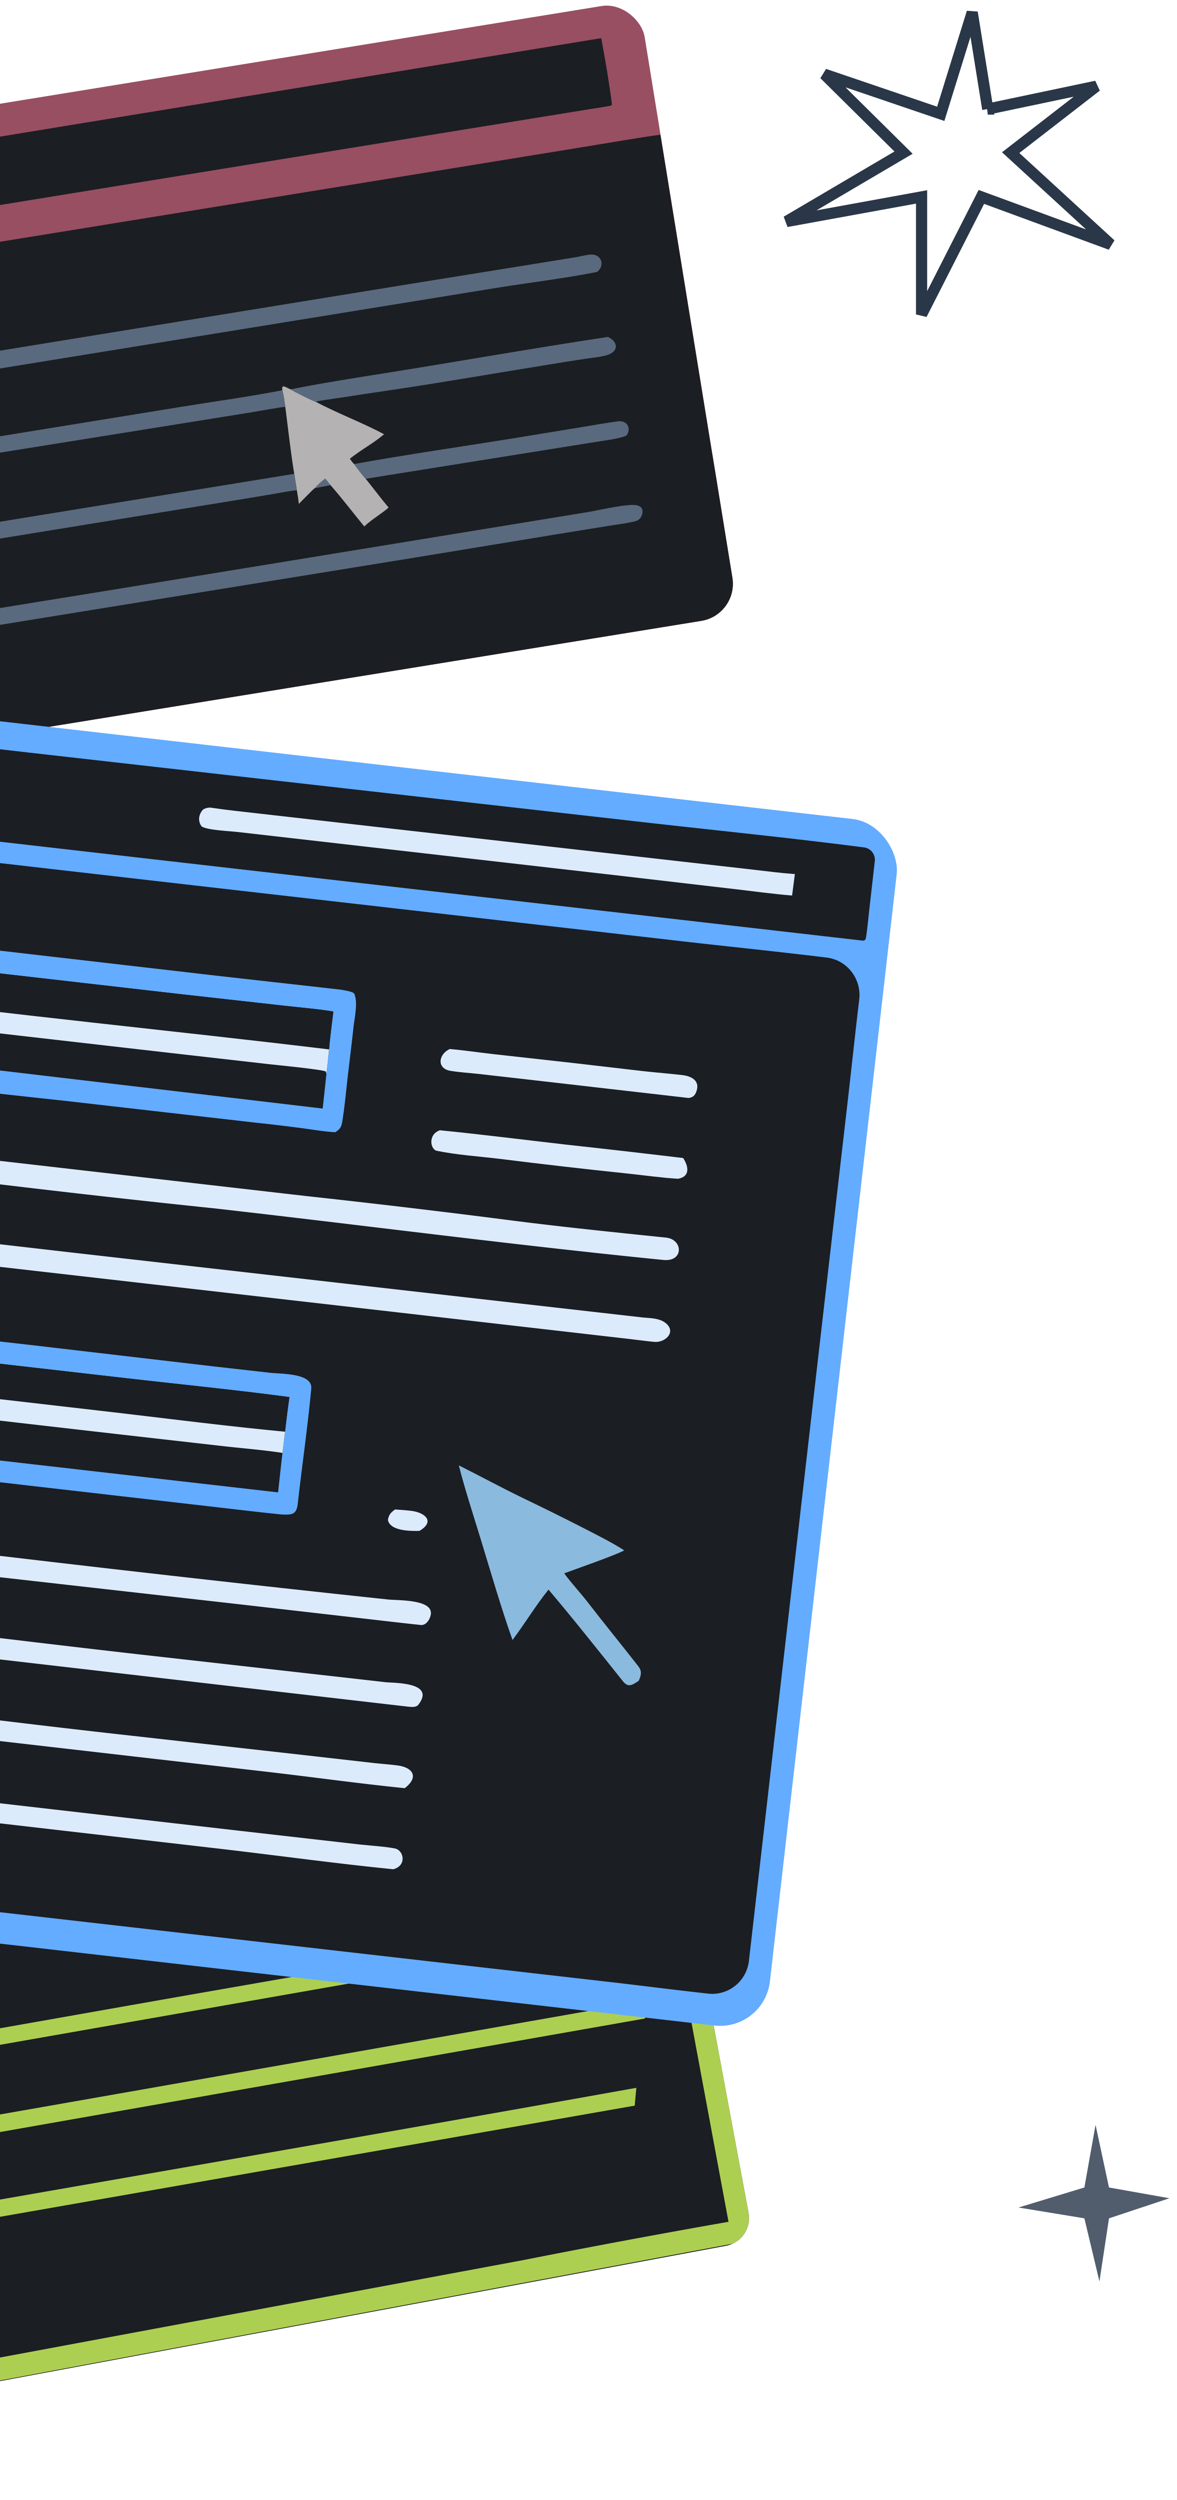
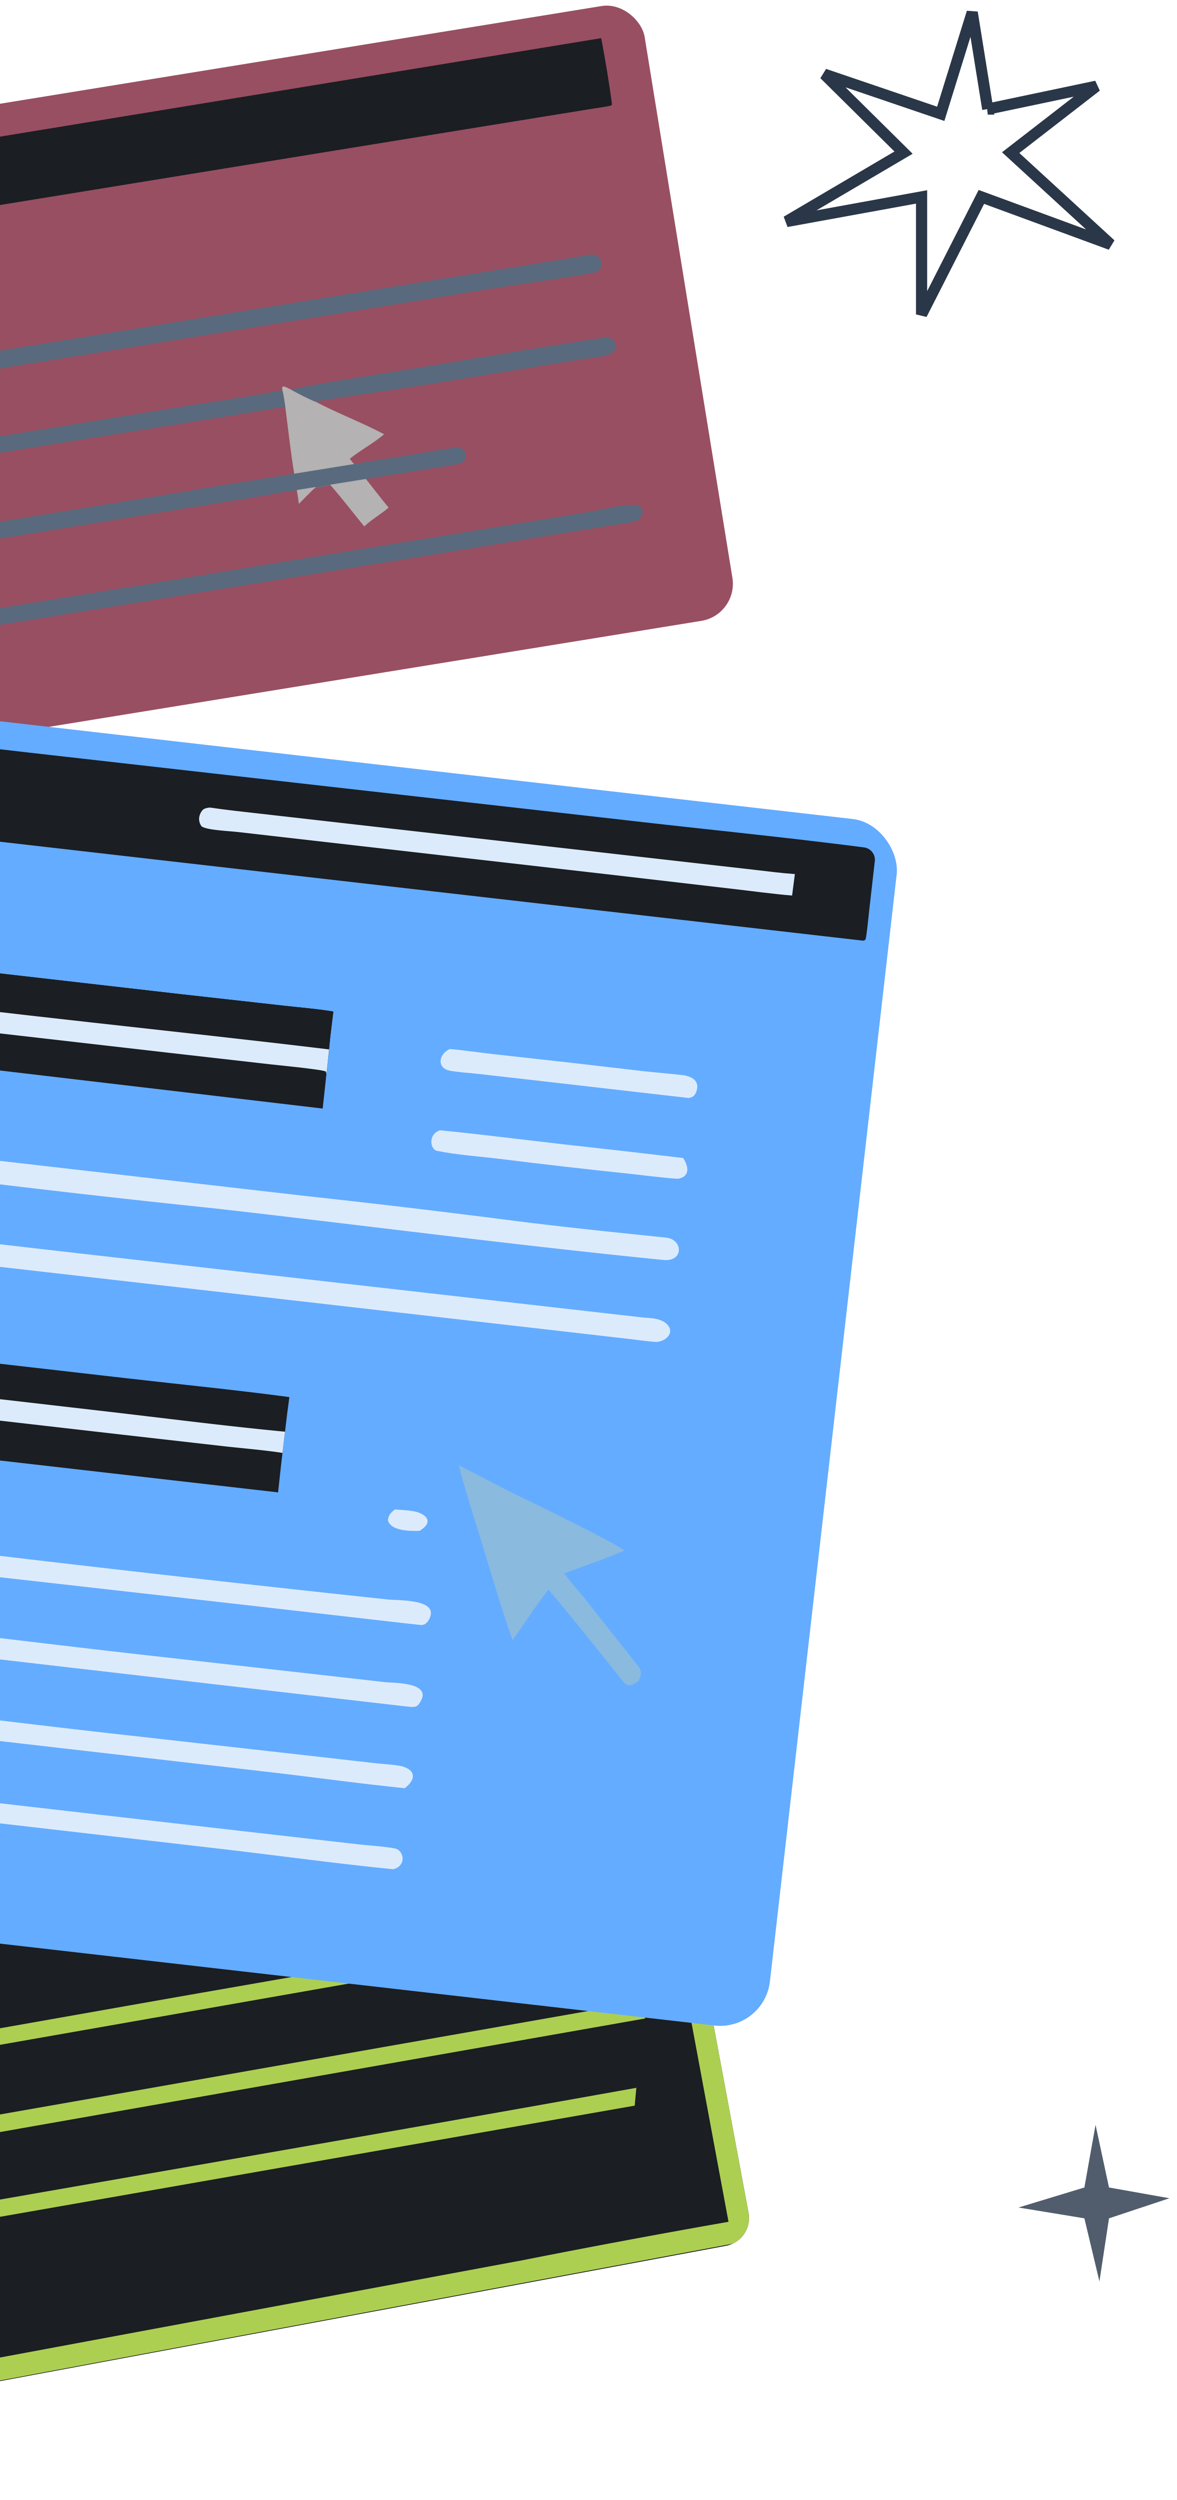
<svg xmlns="http://www.w3.org/2000/svg" width="114" height="242" fill="none">
  <g clip-path="url(#clip0_2378_43214)">
    <rect x="-69.438" y="194.332" width="135.896" height="48.267" rx="2.732" transform="rotate(-10.553 -69.438 194.332)" fill="#1B1E22" />
    <path d="M35.46 174.75c.775-.052 1.772-.264 2.553-.41l3.892-.732 14.23-2.692a340.1 340.1 0 003.998-.778c.845-.171 1.715-.366 2.568-.492.781-.115 1.03.129 1.605.584l8.428 45.243c-.386 1.404-.828 1.533-2.21 1.801l-98.864 18.449-16.925 3.14-9.877 1.841c-.78.14-1.597.296-2.377.435-1.723.308-2.256.609-3.37-.917l-8.337-44.752c.274-.724.596-1.236 1.405-1.432.853-.207 1.725-.344 2.59-.5l4.963-.912 18.075-3.41.384 2.034-25.115 4.698 8.005 43.22 77.266-14.374 32.333-6.017a943.66 943.66 0 0119.881-3.708l-5.707-30.677c-.776-4.191-1.615-8.379-2.352-12.573L47.5 174.604c-3.832.719-7.857 1.424-11.664 2.218l-.377-2.072z" fill="#ACCF52" />
    <path d="M-17.02 207.652c2.92-.473 6.526-1.135 9.49-1.653l18.978-3.326 51.216-9.009-.194 1.728-79.666 14.015.175-1.755zM-16.218 215.756c25.883-4.55 51.992-9.024 77.852-13.656l-.159 1.726-77.894 13.636.2-1.706zM-17.485 199.368c12.19-2.07 24.758-4.326 36.995-6.469 14.707-2.561 29.417-5.148 44.13-7.763a24.556 24.556 0 00-.216 1.671l-81.086 14.232.177-1.671zM31.1 175.539c.473-.114.995-.213 1.475-.314l.393 2.13c-2.214.36-4.548.832-6.76 1.257l-1.314.214a114.75 114.75 0 01-.382-2.026c2.204-.378 4.4-.799 6.588-1.261zM-5.292 182.384c1.877-.414 3.888-.754 5.788-1.126.142.69.274 1.382.395 2.077-.808.132-1.642.294-2.45.439l-5.465 1.009c-.124-.647-.232-1.364-.438-1.984a133.23 133.23 0 002.17-.415zM3.305 180.776c2.594-.581 5.344-.988 7.971-1.545.101.67.254 1.328.344 2.001l-7.95 1.532-.365-1.988zM14.046 178.673c.701-.031 1.99-.309 2.734-.449 1.619-.298 3.236-.609 4.85-.933l.402 2.034c-2.152.52-5.357 1.013-7.61 1.428l-.376-2.08z" fill="#ACCF52" />
  </g>
  <g clip-path="url(#clip1_2378_43214)">
    <path d="M-67.066-11.132L58.012-31.438 63.289 1.07l9.547 58.809 5.481 33.762-125.078 20.306-5.482-33.768-9.508-58.565-5.315-32.745z" fill="#984F62" />
-     <path d="M-58.585 32.904c7.615-1.334 15.417-2.51 23.058-3.744l43.873-7.108 36.237-5.884 12.362-2.01c2.303-.374 4.712-.803 7.017-1.121l4.733 29.154c.934 5.714 1.991 11.67 2.814 17.386l-122.552 19.89-7.542-46.563z" fill="#1B1E22" />
    <path d="M-12.708 36.024c1.41-.3 3.375-.557 4.828-.792l9.613-1.57 37.076-6.029 13.97-2.252 3.005-.485c.44-.074 1.243-.294 1.641-.252.907.095 1.13 1.12.41 1.678-2.838.574-6.376 1.015-9.283 1.47l-14.684 2.383-45.512 7.382c-.696.112-1.483.118-1.501-.785-.008-.353.2-.53.437-.748zM57.19 49.528c.901-.18 3.802-.813 4.511-.614.2.057.426.174.501.383.087.243-.002.584-.142.792-.146.218-.351.327-.602.387-.826.196-1.697.295-2.535.43l-4.708.763-13.941 2.291-44.432 7.2c-1.443.239-2.888.467-4.335.683-.36-.136-.593-.17-.699-.583-.314-1.221 1.61-1.174 2.453-1.309l4.355-.707 14.08-2.282 45.494-7.434z" fill="#596A7E" />
    <path d="M27.343 37.775c-.009-.258-.051-.228.073-.376.255.017.468.194.735.288.381.243 1.985 1.055 2.42 1.2 2.112 1.124 4.527 2.02 6.632 3.151-1.039.878-2.226 1.495-3.318 2.366.153.22.22.333.414.513.32.439.76 1.036 1.122 1.428.748.93 1.45 1.87 2.219 2.787-.733.641-1.6 1.112-2.359 1.827-1.055-1.282-2.203-2.787-3.28-4.01l-1.498.288c-.256.194-1.247 1.234-1.562 1.542-.036-.425-.121-.89-.19-1.314l-.252-1.6c-.325-1.945-.612-4.502-.867-6.478-.071-.462-.161-1.183-.289-1.612z" fill="#B4B2B2" />
-     <path d="M30.503 47.236c.291-.367.637-.625.995-.923.19.211.334.41.503.637l-1.498.286zM28.5 45.866l.251 1.6c-.286-.025-2.008.304-2.38.368-1.35.231-2.703.455-4.057.672L.256 52.092c-1.906.302-3.81.616-5.711.943-1.223.213-2.44.433-3.67.631-.62.1-1.231.045-1.402-.678-.093-.398.34-.815.712-.886 1.271-.244 2.56-.413 3.84-.62l8.242-1.349 26.232-4.267zM27.344 37.775c.127.429.217 1.15.289 1.611-.64.046-2.43.387-3.139.503l-6.332 1.018-20.725 3.322-5.808.941c-.719.117-2.509.612-3.162.231-.573-.334-.229-.916.108-1.317.897-.198 2.311-.377 3.265-.532l6.636-1.072 18.982-3.083c3.174-.516 6.77-1.011 9.886-1.622zM28.151 37.687c2.89-.576 5.925-1.055 8.837-1.517 7.29-1.155 14.595-2.458 21.89-3.555 1.026.469 1.047 1.405-.052 1.75-.615.192-1.478.27-2.13.367-1.184.178-2.368.364-3.55.56-4.897.793-9.852 1.65-14.752 2.39-1.827.266-3.653.54-5.478.825-.515.08-1.945.267-2.343.38-.437-.146-2.04-.957-2.422-1.2zM34.303 44.917c5.156-.936 10.586-1.703 15.778-2.547l6.35-1.042c1.146-.189 2.28-.39 3.433-.546.89-.12 1.322.72.805 1.387-.641.298-2.266.498-3.041.622l-4.009.641-18.194 2.913c-.361-.393-.801-.99-1.122-1.428z" fill="#596A7E" />
+     <path d="M30.503 47.236c.291-.367.637-.625.995-.923.19.211.334.41.503.637l-1.498.286zM28.5 45.866l.251 1.6c-.286-.025-2.008.304-2.38.368-1.35.231-2.703.455-4.057.672L.256 52.092c-1.906.302-3.81.616-5.711.943-1.223.213-2.44.433-3.67.631-.62.1-1.231.045-1.402-.678-.093-.398.34-.815.712-.886 1.271-.244 2.56-.413 3.84-.62l8.242-1.349 26.232-4.267zM27.344 37.775c.127.429.217 1.15.289 1.611-.64.046-2.43.387-3.139.503l-6.332 1.018-20.725 3.322-5.808.941c-.719.117-2.509.612-3.162.231-.573-.334-.229-.916.108-1.317.897-.198 2.311-.377 3.265-.532l6.636-1.072 18.982-3.083c3.174-.516 6.77-1.011 9.886-1.622zM28.151 37.687c2.89-.576 5.925-1.055 8.837-1.517 7.29-1.155 14.595-2.458 21.89-3.555 1.026.469 1.047 1.405-.052 1.75-.615.192-1.478.27-2.13.367-1.184.178-2.368.364-3.55.56-4.897.793-9.852 1.65-14.752 2.39-1.827.266-3.653.54-5.478.825-.515.08-1.945.267-2.343.38-.437-.146-2.04-.957-2.422-1.2zM34.303 44.917l6.35-1.042c1.146-.189 2.28-.39 3.433-.546.89-.12 1.322.72.805 1.387-.641.298-2.266.498-3.041.622l-4.009.641-18.194 2.913c-.361-.393-.801-.99-1.122-1.428z" fill="#596A7E" />
    <path d="M-46.897 20.78c1.976-.265 4.023-.622 6.003-.923l23.03-3.704 38.047-6.23 38.047-6.23c.364 1.876.804 4.515 1.042 6.405l-.047.1c-.245.101-1.606.288-1.941.342l-5.099.825-18.295 2.97-79.761 12.968c-.38-1.952-.729-4.53-1.026-6.522z" fill="#1B1E22" />
  </g>
  <g clip-path="url(#clip2_2378_43214)">
    <path d="M-86.144 29.219L90.876 49.5 87.16 81.948 74.312 194.076l-3.718 32.446-177.021-20.282 3.693-32.235 12.885-112.458 3.705-32.328z" fill="#64ACFF" />
-     <path d="M-77.01 74.708l95.72 10.987 46.144 5.28c5.046.59 10.165 1.098 15.22 1.719 1.992.244 3.384 2.075 3.146 4.067-.373 3.109-.708 6.285-1.056 9.329l-2.266 19.625-7.36 64.095c-.225 1.964-1.979 3.389-3.944 3.172-2.987-.33-6.028-.715-8.943-1.059L-97.05 174c-1.863-.213-3.206-1.806-2.986-3.667.029-.24.056-.47.08-.685l.7-6.37 2.663-23.145 7.187-63.153a3.636 3.636 0 014.015-3.203l8.38.931z" fill="#1B1E22" />
    <path d="M-15.104 90.279l34.616 3.999c4.489.52 8.995 1.007 13.485 1.521.25.045 1.216.181 1.314.395.372.819.037 2.297-.065 3.171-.162 1.457-.331 2.912-.509 4.367-.194 1.598-.328 3.269-.59 4.855-.09.544-.237.732-.675 1.011-.93-.041-2.32-.271-3.273-.397a183.844 183.844 0 00-4.502-.535l-18.572-2.125a1260.749 1260.749 0 01-15.869-1.792c-1.787-.214-5.651-.559-7.133-1.003-.077-.1-.09-.108-.149-.239-.145-.322-.131-.809-.111-1.154.082-1.389 1.138-10.994 1.415-11.598.133-.291.338-.373.618-.476z" fill="#64ACFF" />
    <path d="M-13.873 92.636l31.501 3.613 9.81 1.095c1.44.163 3.464.335 4.849.574-.137 1.171-.322 2.502-.413 3.665-.098.968-.203 1.936-.314 2.903l-.306 2.821-29.968-3.532a994.89 994.89 0 00-16.25-1.802c.111-1.177.28-2.426.417-3.606l.257-2.164.417-3.567z" fill="#1B1E22" />
    <path d="M-13.877 92.636l31.502 3.613 9.809 1.095c1.44.163 3.465.335 4.85.574-.137 1.171-.323 2.502-.413 3.665-15.313-1.849-30.902-3.339-46.164-5.38l.416-3.567z" fill="#1B1E22" />
    <path d="M-14.292 96.203c15.263 2.04 30.852 3.53 46.164 5.38-.098.968-.203 1.936-.314 2.903.034-.282.087-.493.004-.761-.272-.193-4.736-.627-5.446-.706l-9.586-1.09-31.079-3.562.257-2.164z" fill="#DCEBFC" />
    <path d="M3.231 130.225l17.528 2.049 5.389.609c1.126.127 4.14.025 4 1.537-.347 3.72-.89 7.421-1.308 11.139-.12 1.056-.556 1.085-1.54 1.044-2.4-.242-4.854-.54-7.243-.815l-14.65-1.684-16.883-1.943c-2.89-.329-5.814-.652-8.704-.994-.318-.037-1.063-.205-1.258-.471a3.606 3.606 0 01-.048-1.08c.3-3.036.699-6.061 1.019-9.095.13-1.232-.075-2.335 1.207-2.855l22.491 2.559z" fill="#64ACFF" />
    <path d="M-18.336 129.911l30.604 3.505c5.163.593 10.63 1.132 15.76 1.823-.157 1.114-.298 2.23-.422 3.348l-.246 2.053c-.155 1.264-.284 2.554-.425 3.822l-46.363-5.31c.121-1.274.268-2.545.438-3.813l.264-2.057.39-3.371z" fill="#1B1E22" />
-     <path d="M-18.336 129.911l30.605 3.505c5.162.593 10.63 1.133 15.76 1.824a113.7 113.7 0 00-.423 3.347c-5.862-.552-11.995-1.35-17.862-2.023l-28.47-3.282.39-3.371z" fill="#1B1E22" />
    <path d="M-18.727 133.282l28.47 3.282c5.867.673 12 1.471 17.862 2.023l-.245 2.054c-1.729-.269-3.902-.45-5.67-.646l-10.01-1.137-30.67-3.519.263-2.057zM-16.91 110.389c5.703.803 11.899 1.406 17.648 2.068l29.002 3.33c6.359.692 12.71 1.443 19.055 2.255 5.205.681 10.487 1.218 15.711 1.758 1.658.172 1.737 2.338-.22 2.166-14.44-1.434-29.092-3.362-43.523-4.997a1307.079 1307.079 0 01-28.052-3.219l-7.058-.815c-.863-.098-4.903-.017-3.66-2.074.177-.293.754-.45 1.096-.472zM62.285 127.534c.728.065 1.597.064 2.186.538 1.086.873-.061 1.919-1.093 1.821-.855-.08-1.714-.197-2.567-.297l-5.175-.595-16.982-1.948-55.197-6.313c-.712-.071-1.518-.066-2.11-.499-1.199-.879-.059-1.965 1.057-1.844.82.089 1.652.201 2.47.297l5.389.629 16.529 1.903 55.493 6.308zM37.589 154.832c.97.092 4.18-.012 4.148 1.323-.01.454-.4 1.205-.988 1.143-1.963-.208-3.926-.441-5.888-.666l-11.83-1.355-41.644-4.703c-.882-.088-4.05.038-3.905-1.356.083-.799.665-1.089 1.434-1.01 2.637.272 5.272.592 7.906.897l13.51 1.541a3302.36 3302.36 0 0037.257 4.186zM-21.216 156.145c12.447 1.305 24.975 2.926 37.433 4.307l15.803 1.782 5.285.599c.857.095 4.917-.025 3.218 2.181-.223.291-.714.217-1.059.183l-62.264-7.2a7.562 7.562 0 01-.186-.181c-.37-.376-.705-1.002-.157-1.424.607-.466 1.218-.329 1.927-.247zM-23.582 163.807c12.051 1.254 24.133 2.865 36.171 4.192l17.984 2.021 5.559.632c.786.088 1.584.139 2.368.242 1.515.198 2.09 1.136.7 2.201-4.417-.444-8.895-1.074-13.31-1.582l-27.873-3.205-15.093-1.73c-1.91-.217-3.844-.456-5.76-.597-.482-.063-1.043-.27-1.363-.64-.52-.6.062-1.228.617-1.534z" fill="#DCEBFC" />
    <path d="M44.441 141.849c2.094 1.046 4.125 2.155 6.244 3.179 2.022.969 4.032 1.965 6.027 2.988 1.101.563 2.73 1.387 3.748 2.062-.886.48-4.617 1.778-5.812 2.221.693.954 1.547 1.852 2.273 2.793 1.612 2.09 3.294 4.134 4.914 6.215.364.467.257.889.032 1.389-.614.406-1.005.708-1.531.05-2.39-2.988-4.738-5.952-7.21-8.874-1.282 1.602-2.268 3.258-3.485 4.879-1.113-3.121-2.139-6.687-3.116-9.874-.656-2.139-1.552-4.895-2.084-7.028z" fill="#8BBADF" />
    <path d="M-24.294 171.694c5.194.539 10.586 1.278 15.8 1.888l31.822 3.652 11.402 1.3c.979.11 2.578.209 3.507.393.89.176 1.181 1.679-.15 2.016-5.423-.536-11.062-1.314-16.505-1.95l-29.802-3.441-12.038-1.388c-.835-.095-1.654-.204-2.521-.272-.814-.064-2.012-.008-2.398-.963-.25-.619.357-1.045.883-1.235zM42.602 109.409c4.013.397 8.138.922 12.152 1.381 3.806.416 7.61.851 11.412 1.307.524.791.707 1.794-.489 2.007-1.416-.075-3.475-.357-4.93-.509-4.13-.431-8.255-.905-12.374-1.421-1.972-.235-4.143-.38-6.067-.776-.618-.127-.89-1.569.297-1.989zM43.555 101.544c1.271.106 2.808.333 4.11.481l7.959.885 6.714.78c1.252.136 2.502.236 3.759.38.83.096 1.701.511 1.374 1.52-.138.423-.315.625-.765.696l-15.808-1.814-4.612-.523c-.873-.093-1.803-.15-2.662-.293-1.328-.221-1.183-1.578-.069-2.112zM38.262 146.115c.531.039 1.067.07 1.596.137 1.29.162 2.322 1.018.772 1.935-.875.029-2.848.02-3.06-1.059.085-.504.286-.719.692-1.013z" fill="#DCEBFC" />
    <path d="M-87.882 63.6a1.207 1.207 0 011.325-1.066c3.39.355 6.836.78 10.216 1.165l27.099 3.17 51.915 5.967 58.248 6.593c7.513.866 15.271 1.628 22.765 2.6.655.085 1.119.68 1.044 1.337l-.542 4.753c-.058.503-.207 2.082-.33 2.729a.257.257 0 01-.219.203.28.28 0 01-.073.001L-87.559 71.445a1.212 1.212 0 01-1.066-1.341l.743-6.505z" fill="#1B1E22" />
    <path d="M73.048 84.195c1.306.153 2.63.322 3.94.415l-.268 2.076c-1.74-.133-3.825-.424-5.58-.624L59.345 84.69l-36.289-4.149c-.823-.098-2.911-.169-3.518-.534-.374-.478-.327-1.12.086-1.596.14-.162.581-.262.804-.229 1.503.227 3.013.382 4.524.554l11.083 1.26 37.012 4.198z" fill="#DCEBFC" />
  </g>
  <path opacity=".8" d="M107.414 211.748l-1.303-6.063-1.082 6.063-6.38 1.938 6.38 1.048 1.458 6.109.927-6.109 5.851-1.945-5.851-1.041z" fill="#263549" />
  <path d="M95.67 10.558l-1.505-9.355-3.048 9.815-11.28-3.836 7.677 7.593-11.334 6.667 13.08-2.381v11.376l5.792-11.376 12.526 4.603-9.688-8.889 8.303-6.429-10.524 2.212z" stroke="#2A3748" stroke-width="1.083" />
  <defs>
    <clipPath id="clip0_2378_43214">
      <rect x="-69.438" y="194.332" width="135.896" height="48.267" rx="2.732" transform="rotate(-10.553 -69.438 194.332)" fill="#fff" />
    </clipPath>
    <clipPath id="clip1_2378_43214">
      <rect x="-60.777" y="19.909" width="124.241" height="60.295" rx="3.636" transform="rotate(-9.221 -60.777 19.909)" fill="#fff" />
    </clipPath>
    <clipPath id="clip2_2378_43214">
      <rect x="-89.621" y="59.549" width="178.179" height="117.556" rx="4.848" transform="rotate(6.536 -89.621 59.55)" fill="#fff" />
    </clipPath>
  </defs>
</svg>